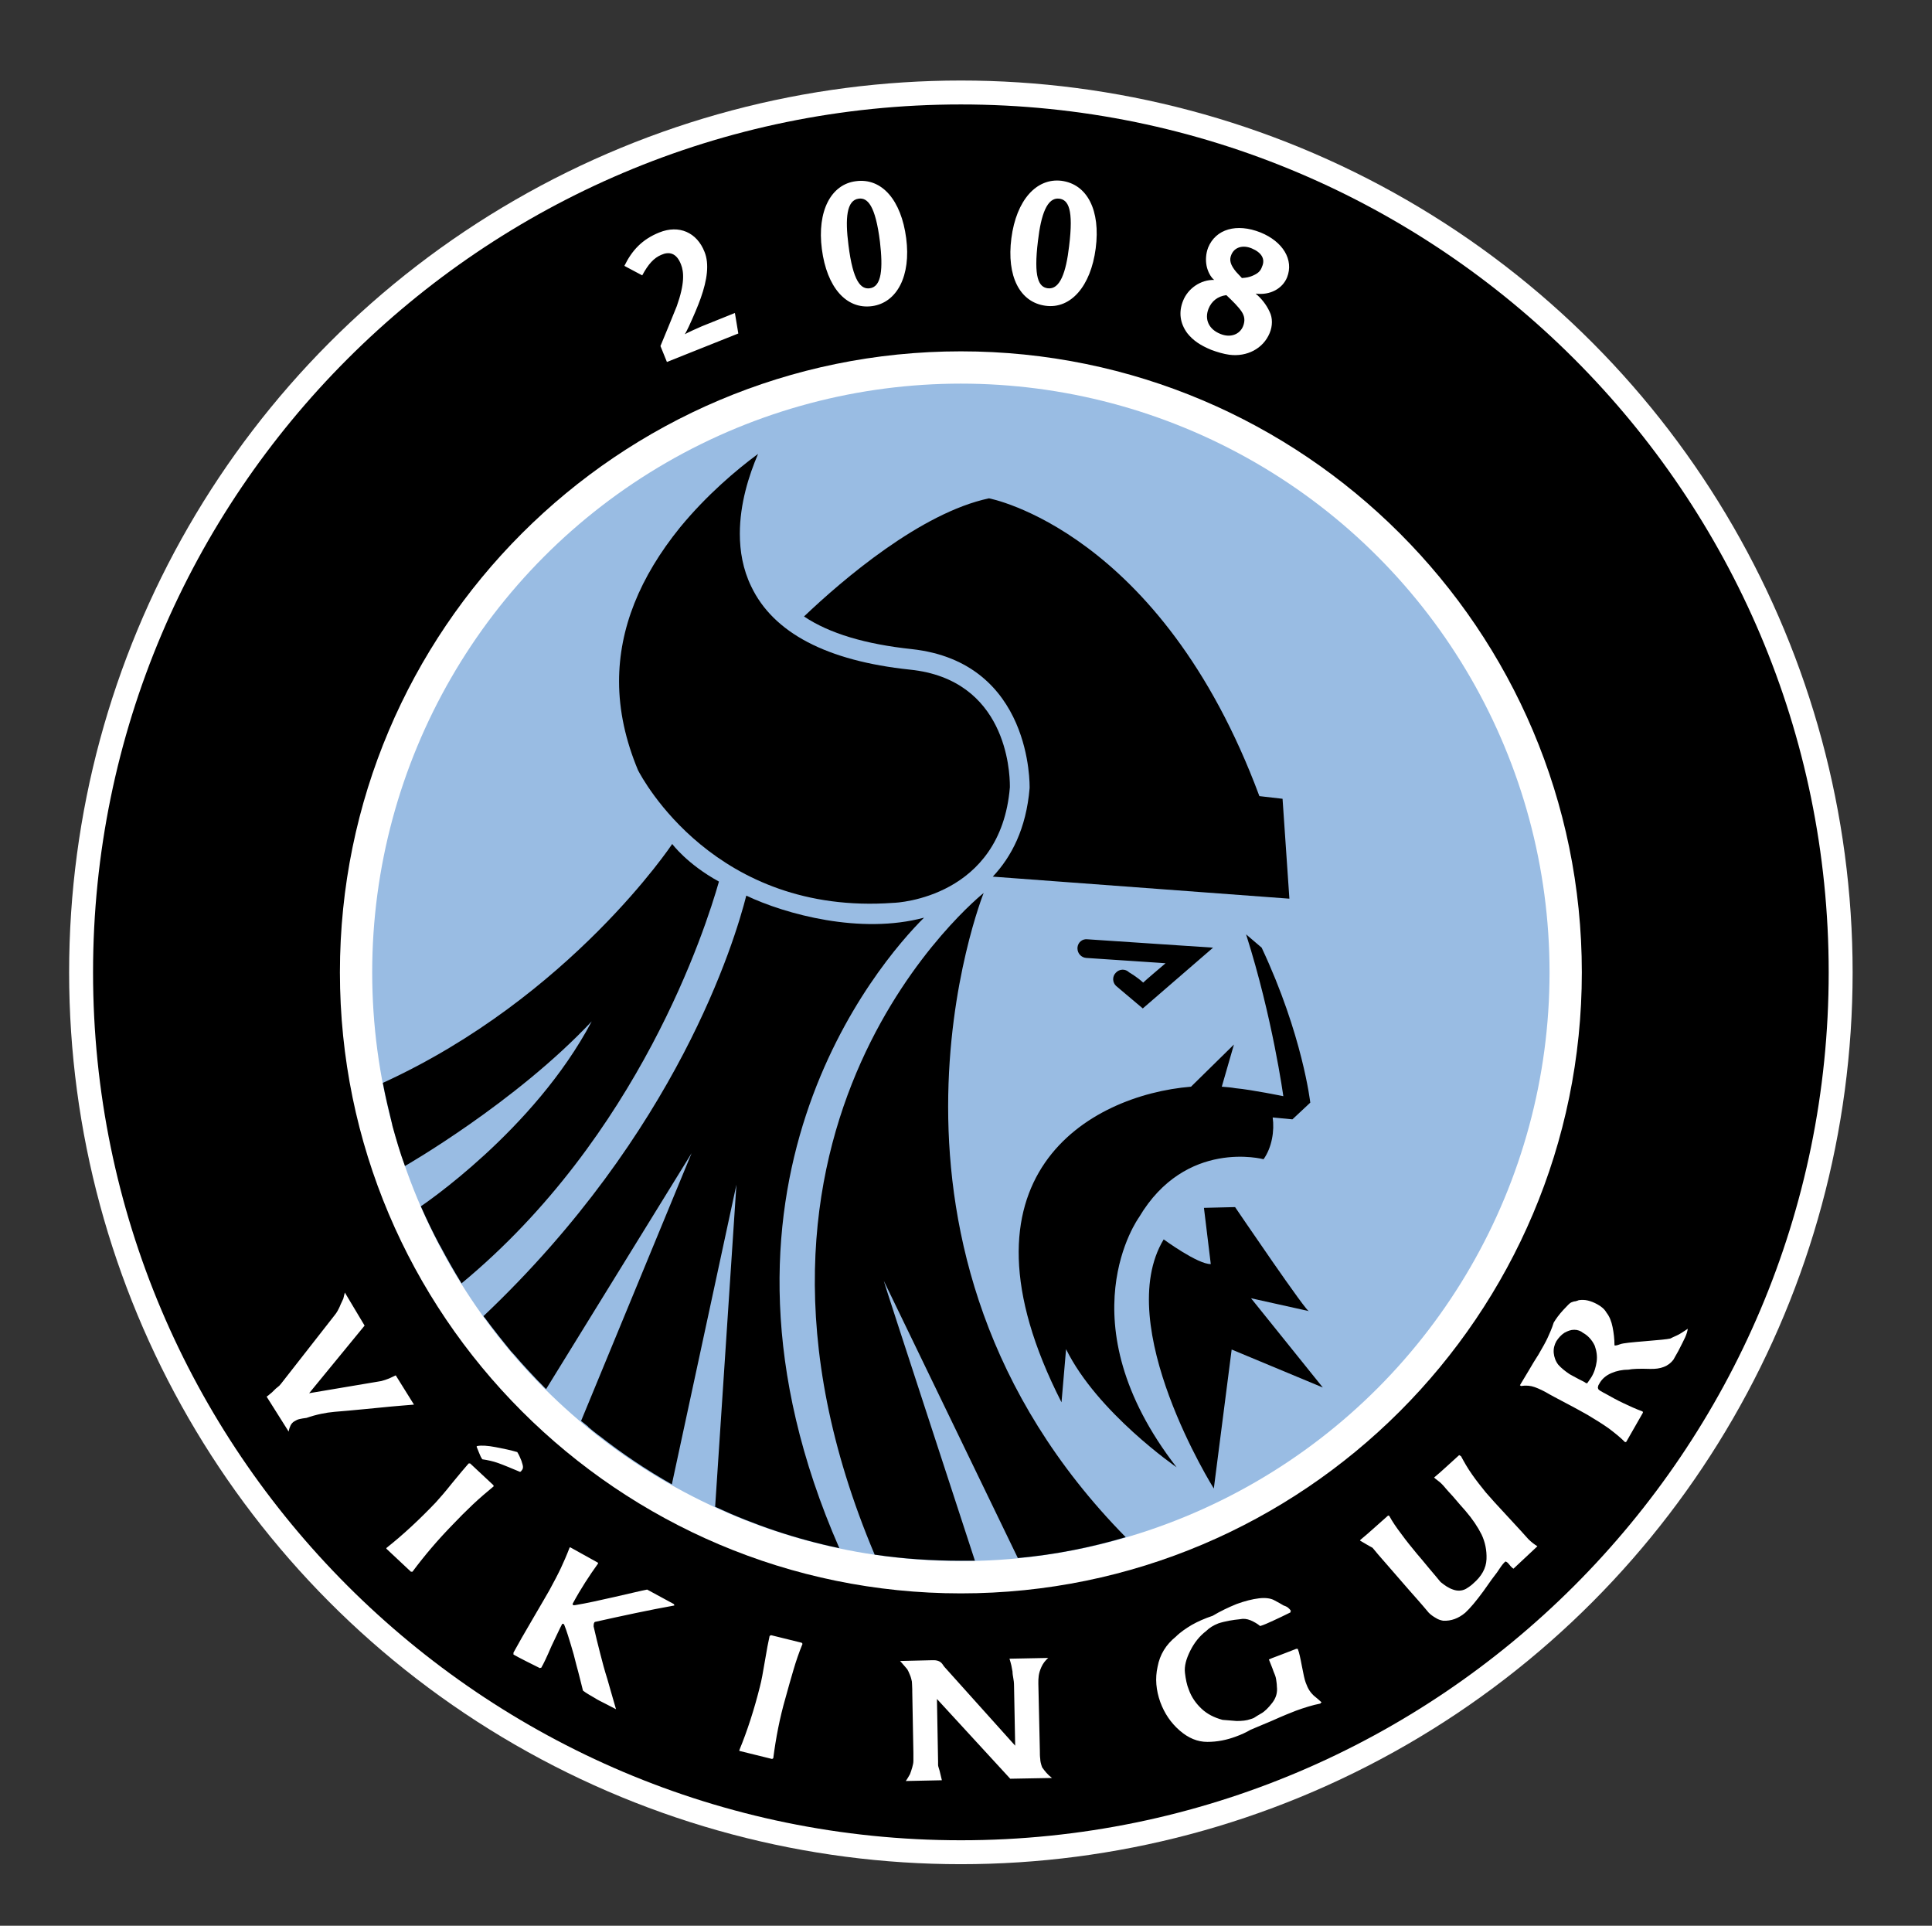
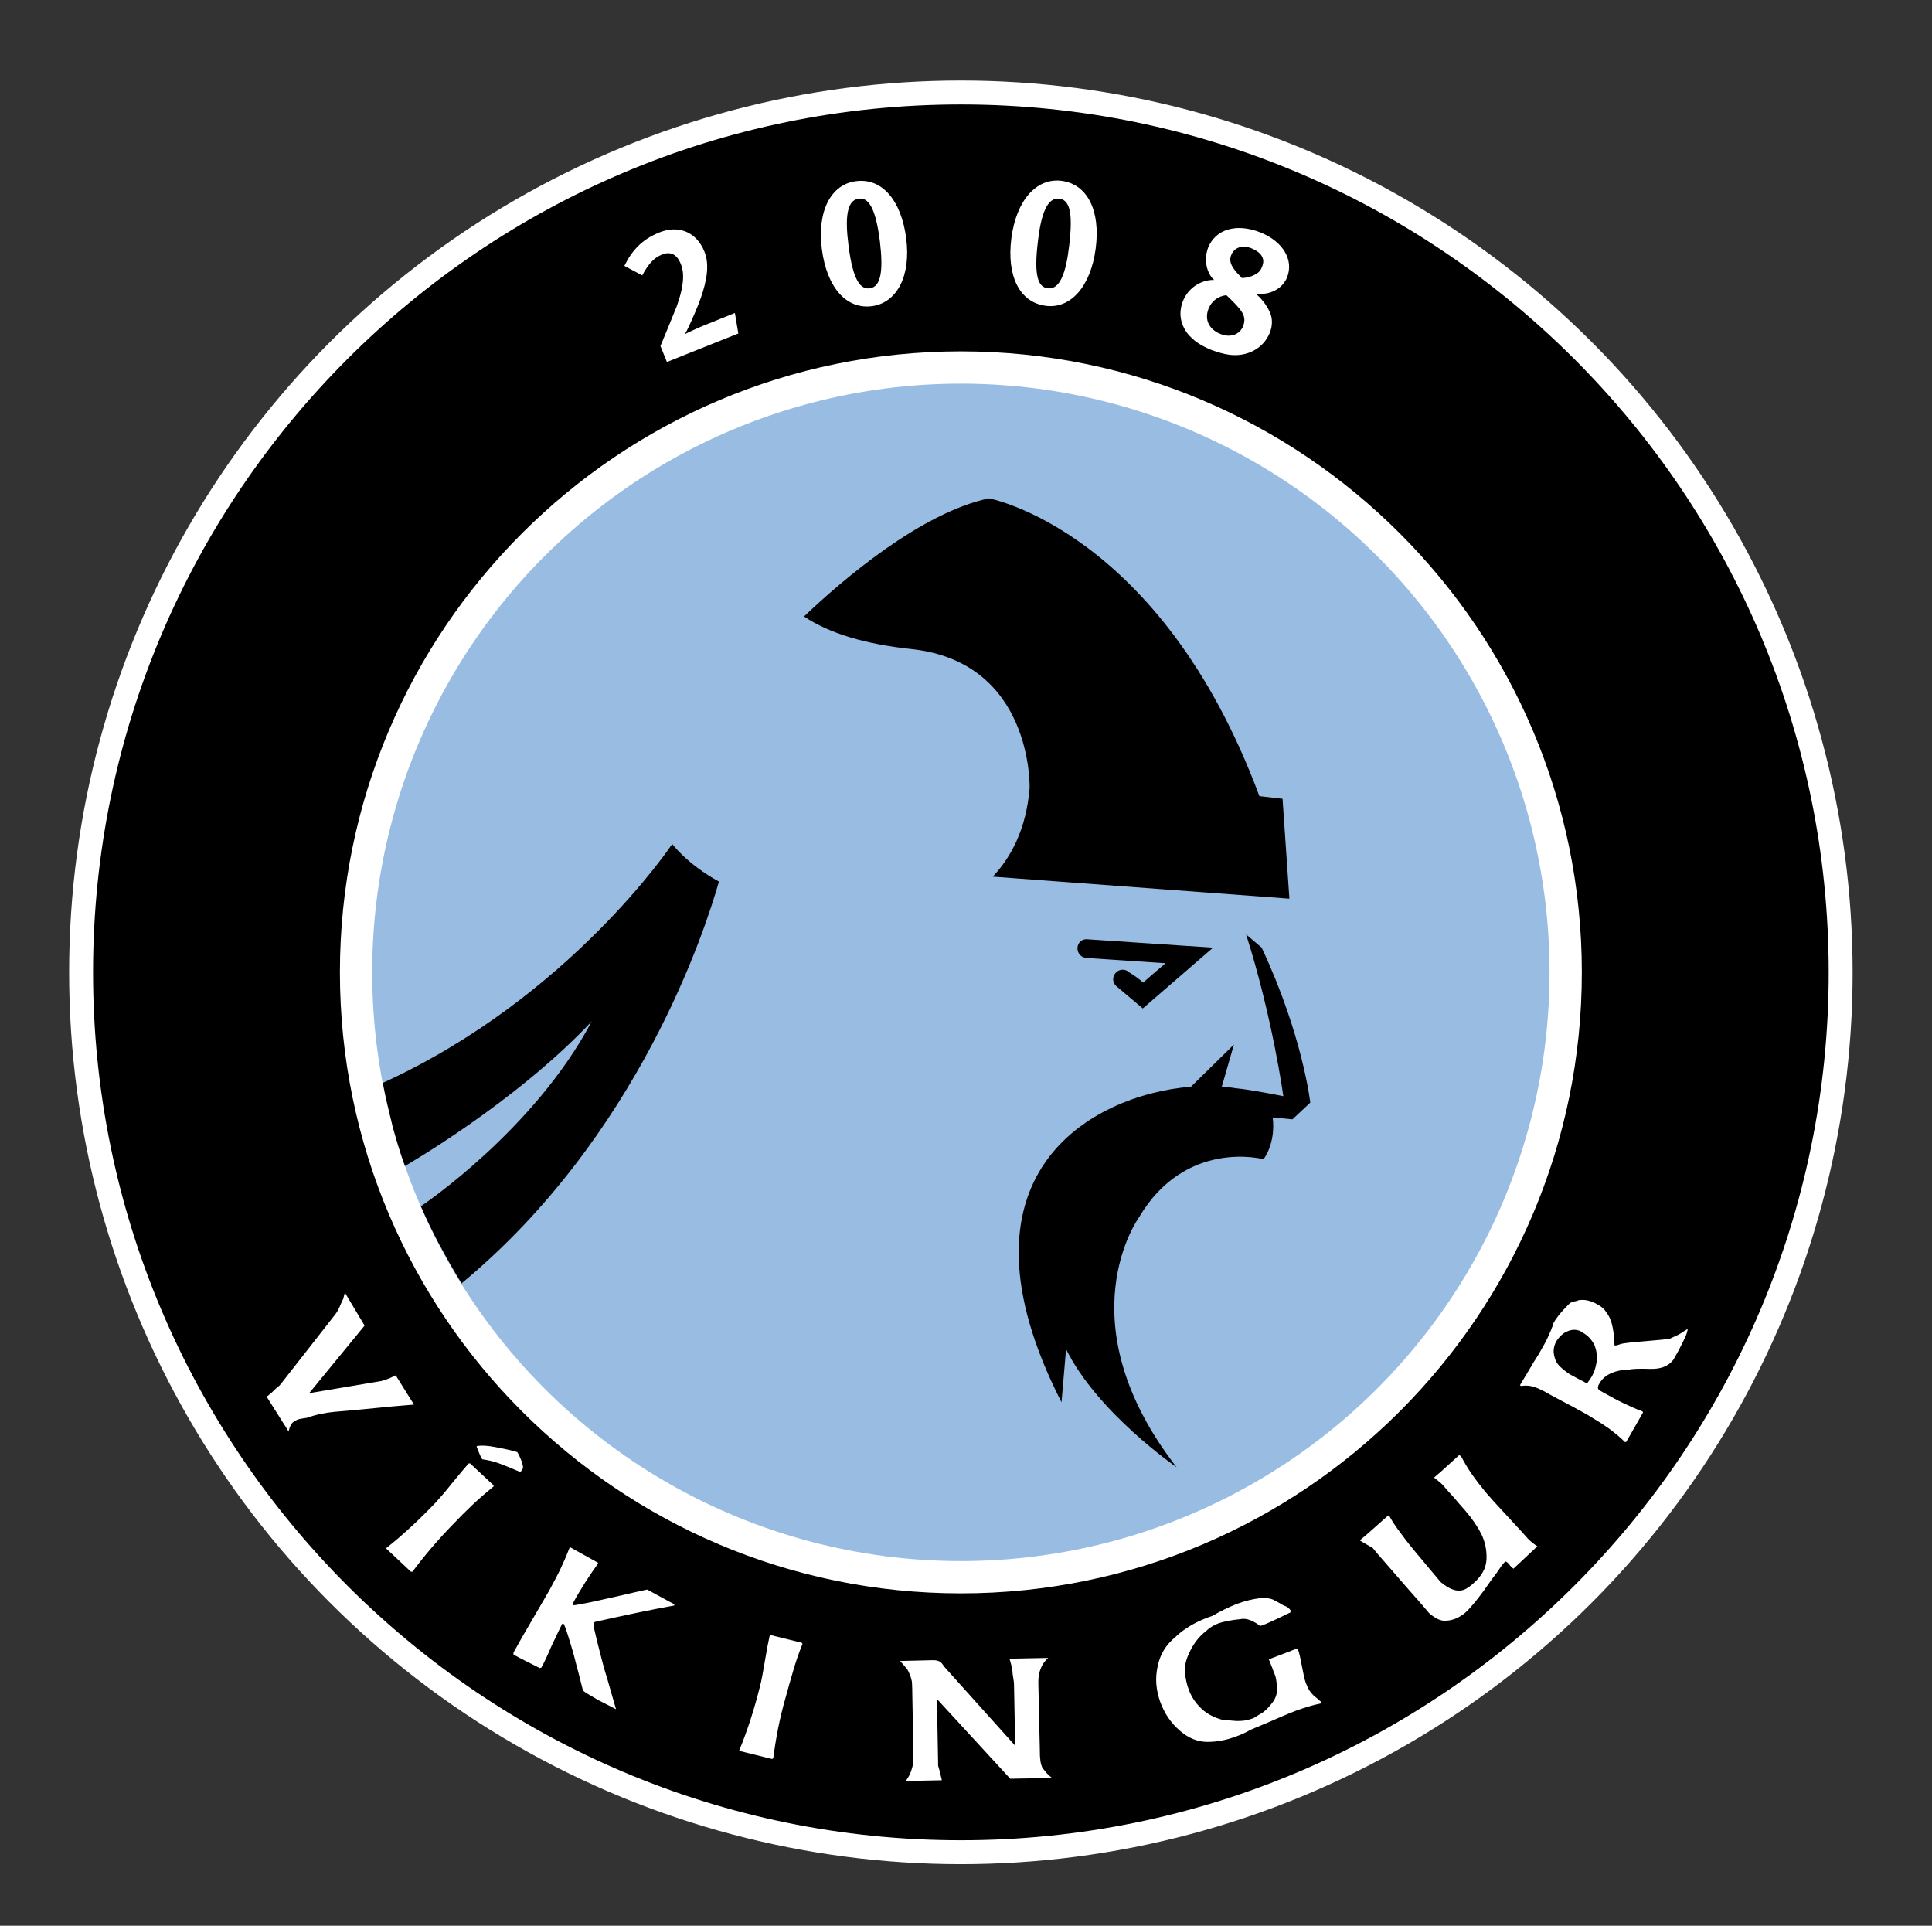
<svg xmlns="http://www.w3.org/2000/svg" version="1.1" id="Layer_1" x="0" y="0" viewBox="0 0 508.7 507" xml:space="preserve">
  <rect x="0" y="0" width="508.7" height="507" fill="#333333" stroke="none" />
  <style>.st0{fill:#fff}</style>
  <circle class="st0" cx="253" cy="256" r="234.8" />
  <circle cx="253" cy="256" r="155" fill="#99bce3" />
  <path d="M157.5 378c-.1-.1-.2-.1-.2-.2l.2.2z" fill="#839dd1" />
-   <path d="M259 235.1s-76.6 60.8-28.7 174.2c7.4 1.1 15 1.6 22.7 1.6h3.7c-1.7-5.3-23.9-73-24-73.7l35.3 73c9.9-.9 19.3-2.8 28.4-5.5-74.8-76.1-37.4-169.6-37.4-169.6z" />
-   <path d="M243.3 241.6c-16.7 4.5-36.5-.9-46.8-5.8-3 11.8-18.1 62.3-69.2 110.7.1.2.2.3.4.5 1 1.4 2.1 2.8 3.2 4.2.1.1.2.3.3.4 1.1 1.4 2.2 2.7 3.3 4.1.4.4.7.8 1.1 1.2 1 1.2 2.1 2.4 3.2 3.6.5.5.9 1 1.4 1.5.8.9 1.7 1.8 2.6 2.7.3.3.6.7 1 1l38.3-62.1-29.1 70.5c.5.4 1.1.9 1.5 1.2.2.1.3.2.4.4.8.7 1.7 1.4 2.6 2.1.1.1.2.1.3.2 6 4.7 12.4 9 19.1 12.8l17-78.9-5.6 84.8c10.3 4.8 21.3 8.5 32.7 10.9-41.4-94.5 10.6-154.4 22.3-166z" />
  <path d="M24.5 256C24.5 382 127 484.5 253 484.5S481.5 382 481.5 256 379 27.5 253 27.5 24.5 130 24.5 256zm65 0c0-90.2 73.3-163.5 163.5-163.5S416.5 165.8 416.5 256 343.2 419.5 253 419.5 89.5 346.2 89.5 256z" />
  <path class="st0" d="M109 369.8c-2 .2-4 .3-5.9.5-1.9.2-4.3.4-7.2.7-2.9.3-5.5.5-7.8.7-2.3.2-4.8.7-7.4 1.6-.8.1-1.4.2-1.8.3-.5.1-.9.3-1.4.6-.5.3-.8.7-1 1.1-.2.4-.4 1-.5 1.6l-5.8-9.2c.3-.2.6-.4.9-.7.3-.2.6-.5 1-.9s.7-.7 1-.9c.3-.2.6-.5.9-.9l14-17.9c.4-.5.7-.9.9-1.3.2-.4.5-.9.8-1.7.3-.6.5-1.1.7-1.5.1-.4.2-.9.4-1.6L96 349l-14.6 17.8 19-3.2c.7-.2 1.4-.4 2.1-.7l1.7-.8 4.8 7.7zm-.4 44h-.4l-6.4-6c-.1-.1-.1-.2 0-.3 4.3-3.4 8.6-7.4 12.9-11.9 1-1.1 2.5-2.8 4.4-5.2 1.9-2.3 3.3-4 4.2-5 .1-.1.2-.2.3-.1h.2l6.1 5.7.1.3c-1.8 1.5-3.7 3.1-5.5 4.8-1.8 1.7-3.6 3.5-5.4 5.4-3.8 3.9-7.3 8-10.5 12.3zm28.3-26.3c-2.4-1-4.3-1.8-5.7-2.3-1.4-.5-2.8-.8-4.2-1-.3-.4-.6-1-.9-1.8-.3-.8-.5-1.3-.6-1.5 0-.1.1-.2.2-.2 1.1-.2 2.7-.1 4.8.3 2.1.4 4 .8 5.7 1.3.5.8.8 1.6 1.1 2.3.2.7.4 1.2.4 1.6 0 .4-.1.7-.4 1-.1.2-.3.3-.4.3zm40.6 35.2c-6.7 1.2-13.6 2.7-20.8 4.3-.3.1-.4.5-.4 1.2.5 2.3 1.1 4.6 1.7 7 .6 2.4 1.2 4.6 1.9 6.8.6 2.2 1.4 4.8 2.3 8-.6-.3-1.5-.8-2.7-1.4-1.2-.6-2.2-1.1-2.8-1.5-1.2-.7-2.3-1.3-3.2-2-.6-2.3-1.1-4.5-1.7-6.6-.5-2.1-1-3.9-1.5-5.5s-1-3.4-1.8-5.4c-.1 0-.2 0-.3-.1-.1 0-.2 0-.2.1-.6 1.1-1.5 3.1-2.8 5.8-1.2 2.8-2.1 4.7-2.7 5.7h-.2s-.1 0-.1.1l-3.6-1.8c-1.6-.8-2.7-1.4-3.4-1.8v-.5c1.2-2.2 2.9-5.2 5.2-9.1 2.2-3.8 3.7-6.3 4.3-7.4 1.3-2.4 2.3-4.3 3-5.8.7-1.5 1.5-3.3 2.3-5.4h.2l7.2 4 .1.2c-2.3 3.2-4.6 6.7-6.7 10.6-.1.3.1.5.6.4 3.1-.5 6.6-1.3 10.6-2.2 4-.9 6.8-1.6 8.4-1.9l7 3.8c.2.3.2.3.1.4zm26.1 40.2l-.3.2-8.5-2.1c-.1 0-.2-.1-.1-.3 2.1-5.1 3.9-10.7 5.4-16.7.4-1.5.8-3.7 1.3-6.7s.9-5.1 1.2-6.4c0-.2.1-.2.2-.3.1 0 .1 0 .2-.1l8.1 2 .2.3c-.9 2.2-1.7 4.5-2.4 6.9-.7 2.4-1.4 4.8-2.1 7.4-1.5 5.2-2.5 10.4-3.2 15.8zm73.4 5.2l-11 .2-19.3-21 .3 16.5v.9c0 .3.2.8.4 1.5l.6 2.5-9.5.2c.5-.7.8-1.3 1.1-1.8.2-.5.4-1.1.6-1.8.2-.7.3-1.2.3-1.7v-2.1l-.3-16.1v-.6c0-1-.1-1.7-.1-2.1-.1-.4-.2-1-.5-1.7s-.5-1.2-.7-1.5c-.2-.2-.8-1-1.9-2.2l8.4-.2h.5c.5 0 1 .1 1.4.3.4.2.7.5.9.8.2.3.4.6.6.8l18.5 20.6-.3-15.7c0-.9-.1-1.6-.2-2.1-.1-.6-.2-1.1-.2-1.7-.1-.5-.2-1.1-.3-1.6-.1-.5-.3-1.1-.5-1.8l10.2-.2c-.8.7-1.4 1.5-1.8 2.4-.4.9-.6 1.6-.7 2.3-.1.7-.1 1.3-.1 2l.4 17.8c0 .7 0 1.4.1 2.1 0 .6.2 1.4.5 2.2.7 1 1.5 2 2.6 2.8zm62.9-44c-.1.2-.2.3-.1.4-1.8.9-3.3 1.6-4.6 2.2-1.3.6-2.4 1.1-3.4 1.4-.7-.6-1.6-1.1-2.5-1.5-1-.4-1.9-.5-2.8-.3-.9.1-1.9.2-2.9.4s-1.9.4-2.8.7c-1.3.5-2.4 1.2-3.2 2-1.7 1.3-3.1 3-4.2 5.2s-1.6 4.1-1.4 5.8c.2 1.7.5 3.2 1 4.4.7 2 1.9 3.7 3.4 5.1 1.5 1.4 3.3 2.3 5.5 2.9 1.2.1 2.5.2 3.7.3 1.4 0 2.6-.1 3.7-.5.3-.1.7-.2 1-.4.3-.2.9-.6 1.8-1.1.9-.5 1.9-1.5 2.9-2.8 1-1.3 1.4-2.7 1.2-4.3 0-.6-.1-1.2-.2-1.9s-.4-1.4-.7-2.1c-.1-.3-.3-.9-.6-1.6-.3-.7-.5-1.2-.6-1.5.5-.2 1.1-.5 2-.8.9-.3 1.5-.6 2.1-.8l3.1-1.2h.4c.4 1 .7 2.5 1.1 4.6.4 2.1.7 3.5 1 4.3.3.8.6 1.5 1 2.1.4.6.8 1 1.1 1.3.4.3.8.7 1.2 1 .4.4.7.6.9.8-.2.1-.3.1-.3.2v.1c-2.1.4-4.3 1.1-6.5 1.9-1.3.5-3.3 1.3-6.2 2.6-2.8 1.2-4.7 2-5.7 2.4-1.2.7-2.5 1.3-3.9 1.8-2.4.9-4.9 1.4-7.5 1.4-2.6 0-5-1-7.3-3s-4-4.5-5.1-7.5c-1.1-3.1-1.4-6.2-.7-9.3.6-3.2 2.2-5.8 4.8-7.9 1.2-1.2 2.7-2.2 4.2-3.1 1.6-.9 3.4-1.7 5.5-2.4 2-1.2 4.1-2.2 6.3-3.1 2.2-.8 4.2-1.3 5.9-1.5 1.7-.2 3.1 0 4 .5 1 .5 1.8 1 2.5 1.4 1 .3 1.5.8 1.9 1.4zm64.9-17l-6.3 5.9c-.2-.1-.4-.3-.7-.6l-.5-.6c-.3-.4-.6-.6-.9-.7-.4.3-.9.9-1.5 1.8s-1 1.5-1.2 1.7c-.2.2-1.2 1.6-3.1 4.3-1.9 2.6-3.5 4.5-4.8 5.7-1.8 1.5-3.7 2.2-5.8 2.1-.6-.1-1.3-.3-1.9-.7-.7-.4-1.3-.8-1.9-1.4-2-2.4-3.8-4.4-5.3-6.1-1.5-1.7-3.2-3.7-5.3-6.1-2.1-2.4-3.5-4-4.2-4.9-.4-.2-.9-.5-1.6-.9-.7-.4-1.2-.7-1.7-1l.1-.2c1.2-1 2.5-2.1 3.7-3.2 1.2-1.1 2.4-2.1 3.6-3.2l.3.1c.8 1.5 1.9 3.1 3.2 4.8 1.3 1.8 2.7 3.5 4.1 5.2.7.8 1.7 2 3.1 3.7 1.4 1.6 2.4 2.9 3.1 3.7 1.1.9 2.1 1.6 3.3 2 1.1.4 2.3.4 3.4-.2.6-.4 1.3-.8 1.9-1.4 2.2-1.9 3.4-4 3.5-6.4.1-2.4-.4-4.6-1.3-6.5-1-2-2.4-4.1-4.3-6.3-.7-.8-1.8-2-3.3-3.8-1.6-1.7-2.3-2.6-2.4-2.7-.3-.3-.7-.8-1.4-1.3s-1-.8-1.1-.9c1.1-.9 2.2-1.9 3.3-2.9l3.3-3 .5.3c.8 1.5 1.7 3.1 2.9 4.8 1.1 1.6 2.4 3.2 3.6 4.7 1.1 1.3 3.1 3.5 5.9 6.5 2.8 3 4.5 4.9 5.3 5.8.8.8 1.6 1.4 2.4 1.9zm39.6-57.3c-.1.7-.3 1.4-.7 2.3-.4.9-1 2-1.8 3.6l-1.3 2.3c-1.3 1.7-3.3 2.5-6.2 2.4-2.8-.1-4.7 0-5.6.2-1.6 0-3.1.3-4.5.9-1.4.6-2.5 1.5-3.2 2.8-.2.3-.3.5-.3.7-.1.2-.1.4 0 .6 0 .2.3.4.6.6.6.3 1 .6 1.1.6 1.6.9 3.2 1.8 4.9 2.6 1.7.8 3.4 1.6 5.1 2.2 0 .1.1.2.1.3l-4.4 7.7-.3.1c-1.3-1.3-2.8-2.5-4.4-3.7-1.7-1.2-3.5-2.3-5.5-3.5-1.1-.6-3-1.7-5.7-3.1-2.7-1.4-4.1-2.2-4.3-2.3-1.5-.9-2.8-1.5-3.9-1.9-1.1-.4-2.3-.5-3.6-.3l-.3-.2c.8-1.3 1.6-2.7 2.4-4 .8-1.4 1.6-2.7 2.5-4.1 1.1-1.9 1.9-3.3 2.4-4.4.5-1.1 1.1-2.4 1.6-4 .6-1 1.4-2.1 2.5-3.3s1.8-1.9 2.1-2 .7-.3 1.1-.3c.4-.1.7-.2.9-.3.8-.1 1.6-.1 2.4.1.8.2 1.6.5 2.5 1 1.1.6 1.9 1.3 2.4 2.2.8 1 1.3 2.3 1.6 3.8.3 1.5.5 3.1.5 4.8.2.1.7 0 1.5-.3s3-.5 6.6-.8c3.6-.3 5.8-.5 6.6-.7.4-.2 1-.5 1.7-.8s1.6-.9 2.8-1.7l.1-.1zm-29.9.3c-.9 0-1.7.3-2.6.8-.9.6-1.5 1.3-2.1 2.2-.5.9-.8 1.9-.7 3.1.1 1.1.5 2.2 1.2 3.1.8.9 1.8 1.7 3 2.5.5.3 1.3.7 2.4 1.3 1.2.6 1.8.9 1.8 1l.4.1c.4-.6.8-1.1 1.1-1.6.8-1.3 1.2-2.7 1.4-4.1.2-1.4 0-2.8-.5-4.2-.7-1.5-1.8-2.7-3.1-3.4-.6-.5-1.4-.8-2.3-.8zM194.4 87.8l-18.8 7.5-1.7-4.2c1-2.4 3.1-7.5 4.3-10.5 2.1-5.9 1.9-9 1.1-11-1.2-3.1-3.2-3.4-5.2-2.5-1.9.8-3.4 2.4-5 5.4l-4.7-2.5c2-4.1 4.7-7 9.2-8.8 5.2-2.1 9.9 0 11.9 5.1 1.3 3.2.7 7.4-1 12.2-.7 2-1.9 4.8-3.1 7.4-.3.6-.8 1.7-1.1 2.1.9-.5 3.1-1.5 4.5-2.1l8.7-3.5.9 5.4zm35.2-7.2c-6.8.9-11.9-5-13.2-15-1.3-10 2.4-17.1 9-17.9 6.8-.9 11.9 5 13.2 15 1.3 9.9-2.4 17-9 17.9zm-3.5-28.3c-3.2.4-3.6 5.2-2.7 12.2 1.2 9.7 3.3 11.7 5.6 11.4 3.2-.4 3.5-5.3 2.7-12.2-1.2-9.7-3.3-11.7-5.6-11.4zm49.2 28.2c-6.8-.9-10.3-7.8-9-17.8 1.3-10 6.6-15.9 13.2-15.1 6.8.9 10.3 7.8 9 17.8-1.3 10-6.6 16-13.2 15.1zm3.6-28.2c-3.2-.4-4.8 4.2-5.6 11.1-1.2 9.7.2 12.2 2.6 12.5 3.2.4 4.8-4.2 5.6-11.1 1.2-9.7-.2-12.2-2.6-12.5zm44.8 41.1c-1.5-.2-3.2-.7-4.8-1.3-2.9-1.2-4.8-2.5-6.3-4.4-1.9-2.6-2.3-5.5-1.1-8.5 1.3-3.3 4.7-5.6 8.2-5.5-.9-.7-1.7-2.2-2-3.7-.3-1.5-.2-3.2.4-4.8 2-4.9 7.5-6.5 13.8-4 5.9 2.4 8.8 7.2 7 11.8-1.2 3-4.5 4.8-8.3 4.3 1.5 1.2 2.9 3 3.7 4.8.8 1.6.8 3.7 0 5.6-1.7 4.1-6 6.3-10.6 5.7zm3.2-11.4c-.8-1.2-2.3-2.7-4-4.3-2.3.3-3.9 1.6-4.7 3.6-1.1 2.8.1 5.4 3.1 6.6 2.6 1.1 5.1.2 6-2 .6-1.5.4-2.7-.4-3.9zm2.7-16.6c-2.4-1-4.6-.3-5.4 1.7-.6 1.4-.2 2.7 1.3 4.5.6.6.8.9 1.5 1.6 1.3-.1 1.8-.2 2.8-.6 1.4-.6 2.1-1.2 2.5-2.4.9-2-.1-3.7-2.7-4.8z" />
-   <path d="M319.6 391.9s-26.9-42.9-13.2-65.6c0 0 9 6.6 12.4 6.5L317 318l8.2-.2s19.6 28.9 19.5 27.4l-15.3-3.4 18.9 23.5-24-10-4.7 36.6zm-80-215.6c-21.9-2.3-36-9.7-41.8-21.9-2.2-4.5-3-9.3-3-13.9 0-7.9 2.4-15.4 4.8-21-5.7 4.2-13.5 10.8-20.5 19.3-10.7 13.2-16.1 26.7-16.1 40.6 0 7.7 1.7 15.5 5 23.4 1.1 2.1 20.3 38.3 67.2 34.9 1.2 0 28.3-1.5 30.7-30.4v-.4c0-3.9-1-28-26.3-30.6z" />
  <path d="M271.1 207.4v.1c-.9 10.7-4.8 18.1-9.7 23.3l78.1 5.8-1.8-26.3-6.1-.7c-26-70-71.2-78.4-71.2-78.4-17.9 3.8-38.4 21.3-48.7 31.1 6.7 4.5 16.2 7.3 28.4 8.6 31.8 3.5 31 36.2 31 36.5zm-81.8 24.7c-8.4-4.6-12.3-9.9-12.3-9.9s-26.8 40.3-76.2 62.9c.7 3.7 1.6 7.4 2.5 11.1v.1c1 3.6 2 7.1 3.3 10.6v.1s29-16.6 49.2-38.1c-15.2 28.8-45 48.7-45 48.7 0 .1.1.1.1.2 1.5 3.4 3.1 6.7 4.8 9.9.1.2.2.3.3.5 1.7 3.2 3.4 6.2 5.3 9.3.1.1.1.2.2.4 46.8-38.7 64.3-93.5 67.8-105.8zm94.4 17.4v.2c0 1.3 1 2.4 2.3 2.5 0 0 13.6.9 20.9 1.4-2.8 2.4-4.5 3.8-5.9 5.1-1.6-1.5-3.7-2.7-3.7-2.7-1-1-2.6-.9-3.5.1-1 1-.9 2.6.1 3.5l7 5.9 18.5-16-33-2.2c-1.4-.2-2.6.8-2.7 2.2zm61.3 40.8s-2-17.8-12.8-40.8l-4.1-3.5c7 22 9.8 42.6 9.8 42.6s-8.3-1.7-12.6-2.1c-1.1-.2-2.3-.3-3.6-.4l3.2-11.1-11.3 11.1c-26.7 2.2-64.5 23.5-34.1 83.1l1.2-14c8.2 16.7 29.1 31.1 29.1 31.1-29.8-38.5-9.9-65.8-9.9-65.8 12.3-20.8 32.8-15.3 32.8-15.3 2.2-3.1 2.9-7.5 2.4-11l5.2.5 4.7-4.4z" />
</svg>